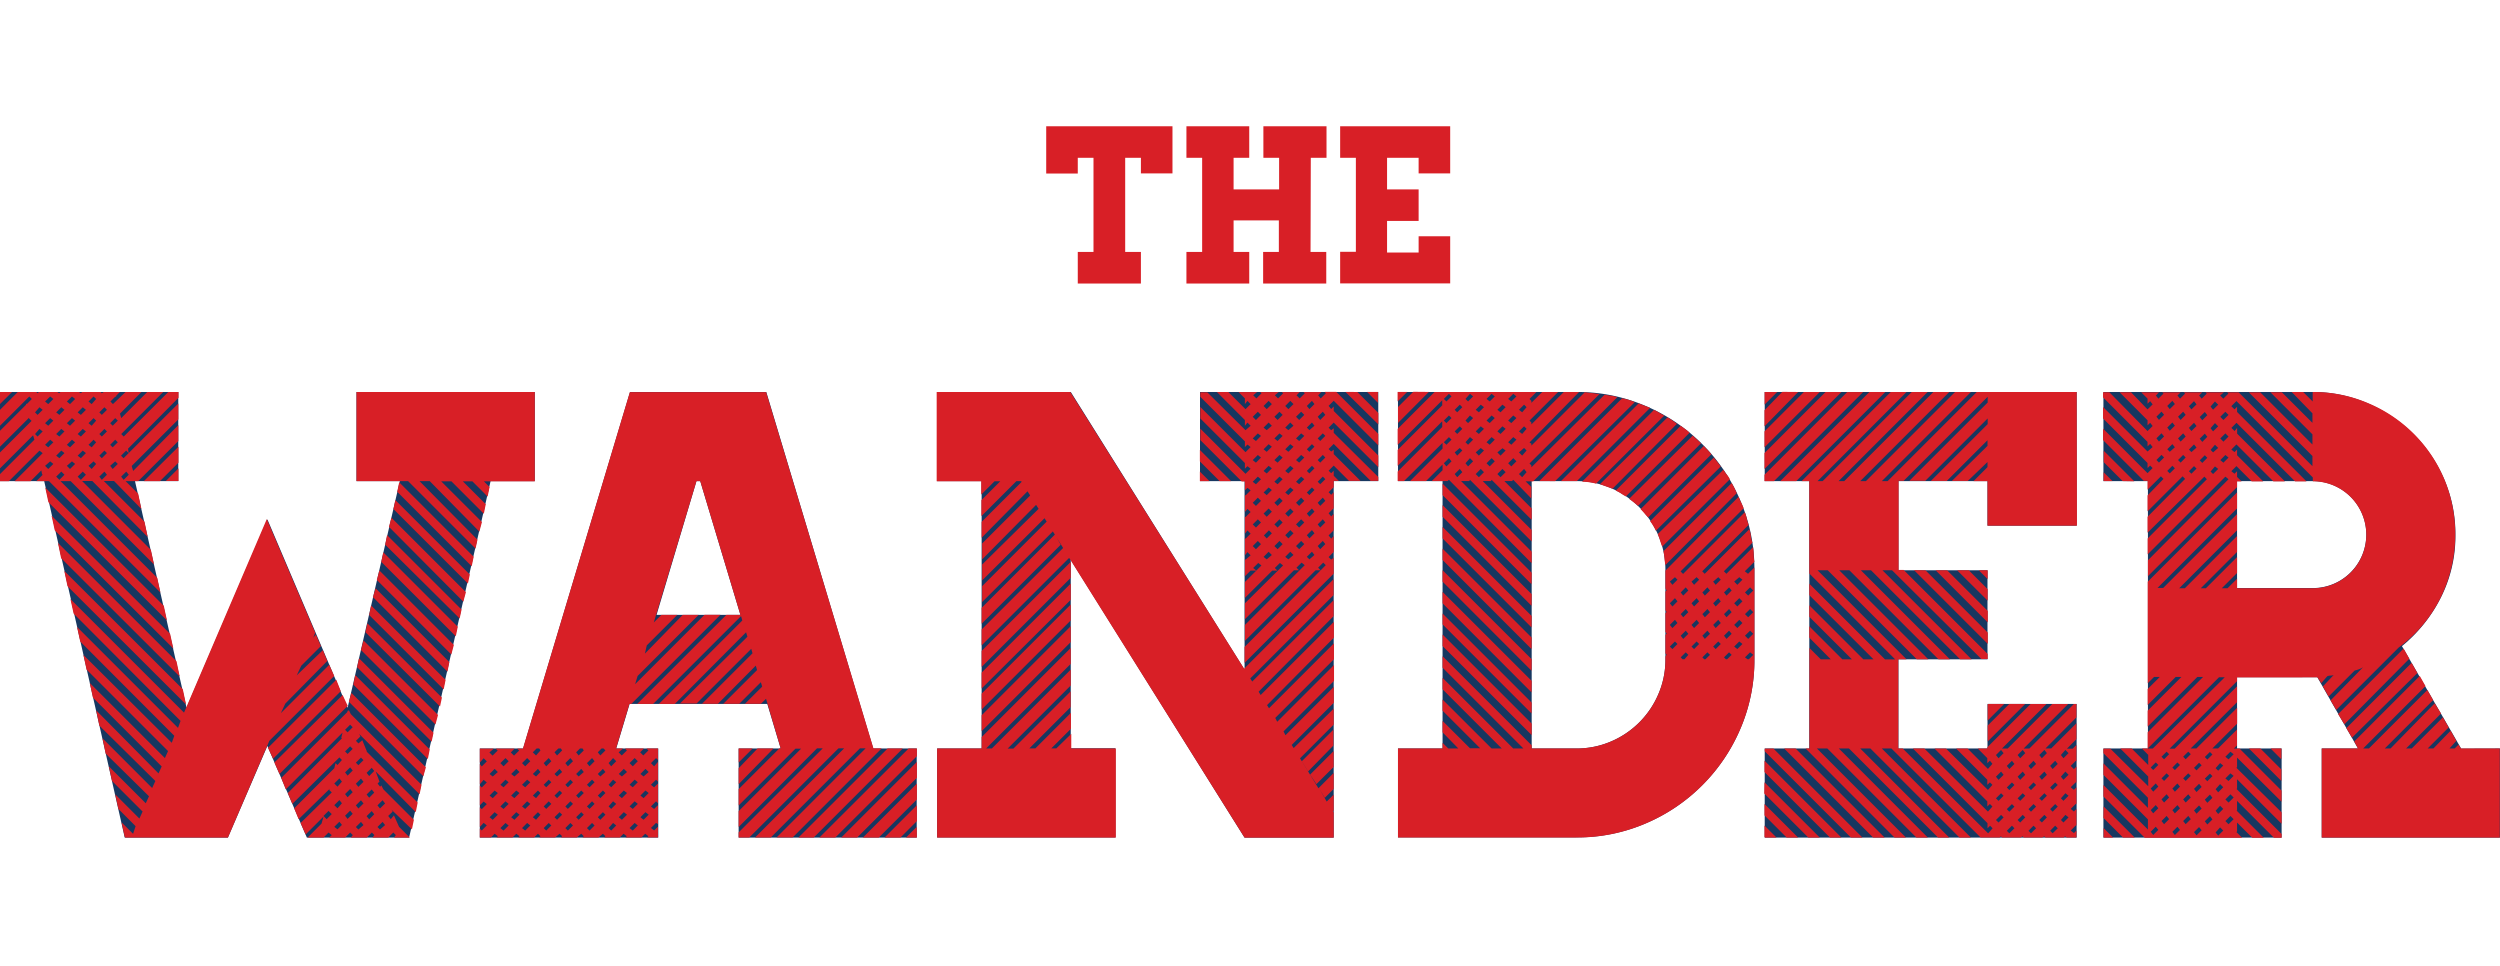
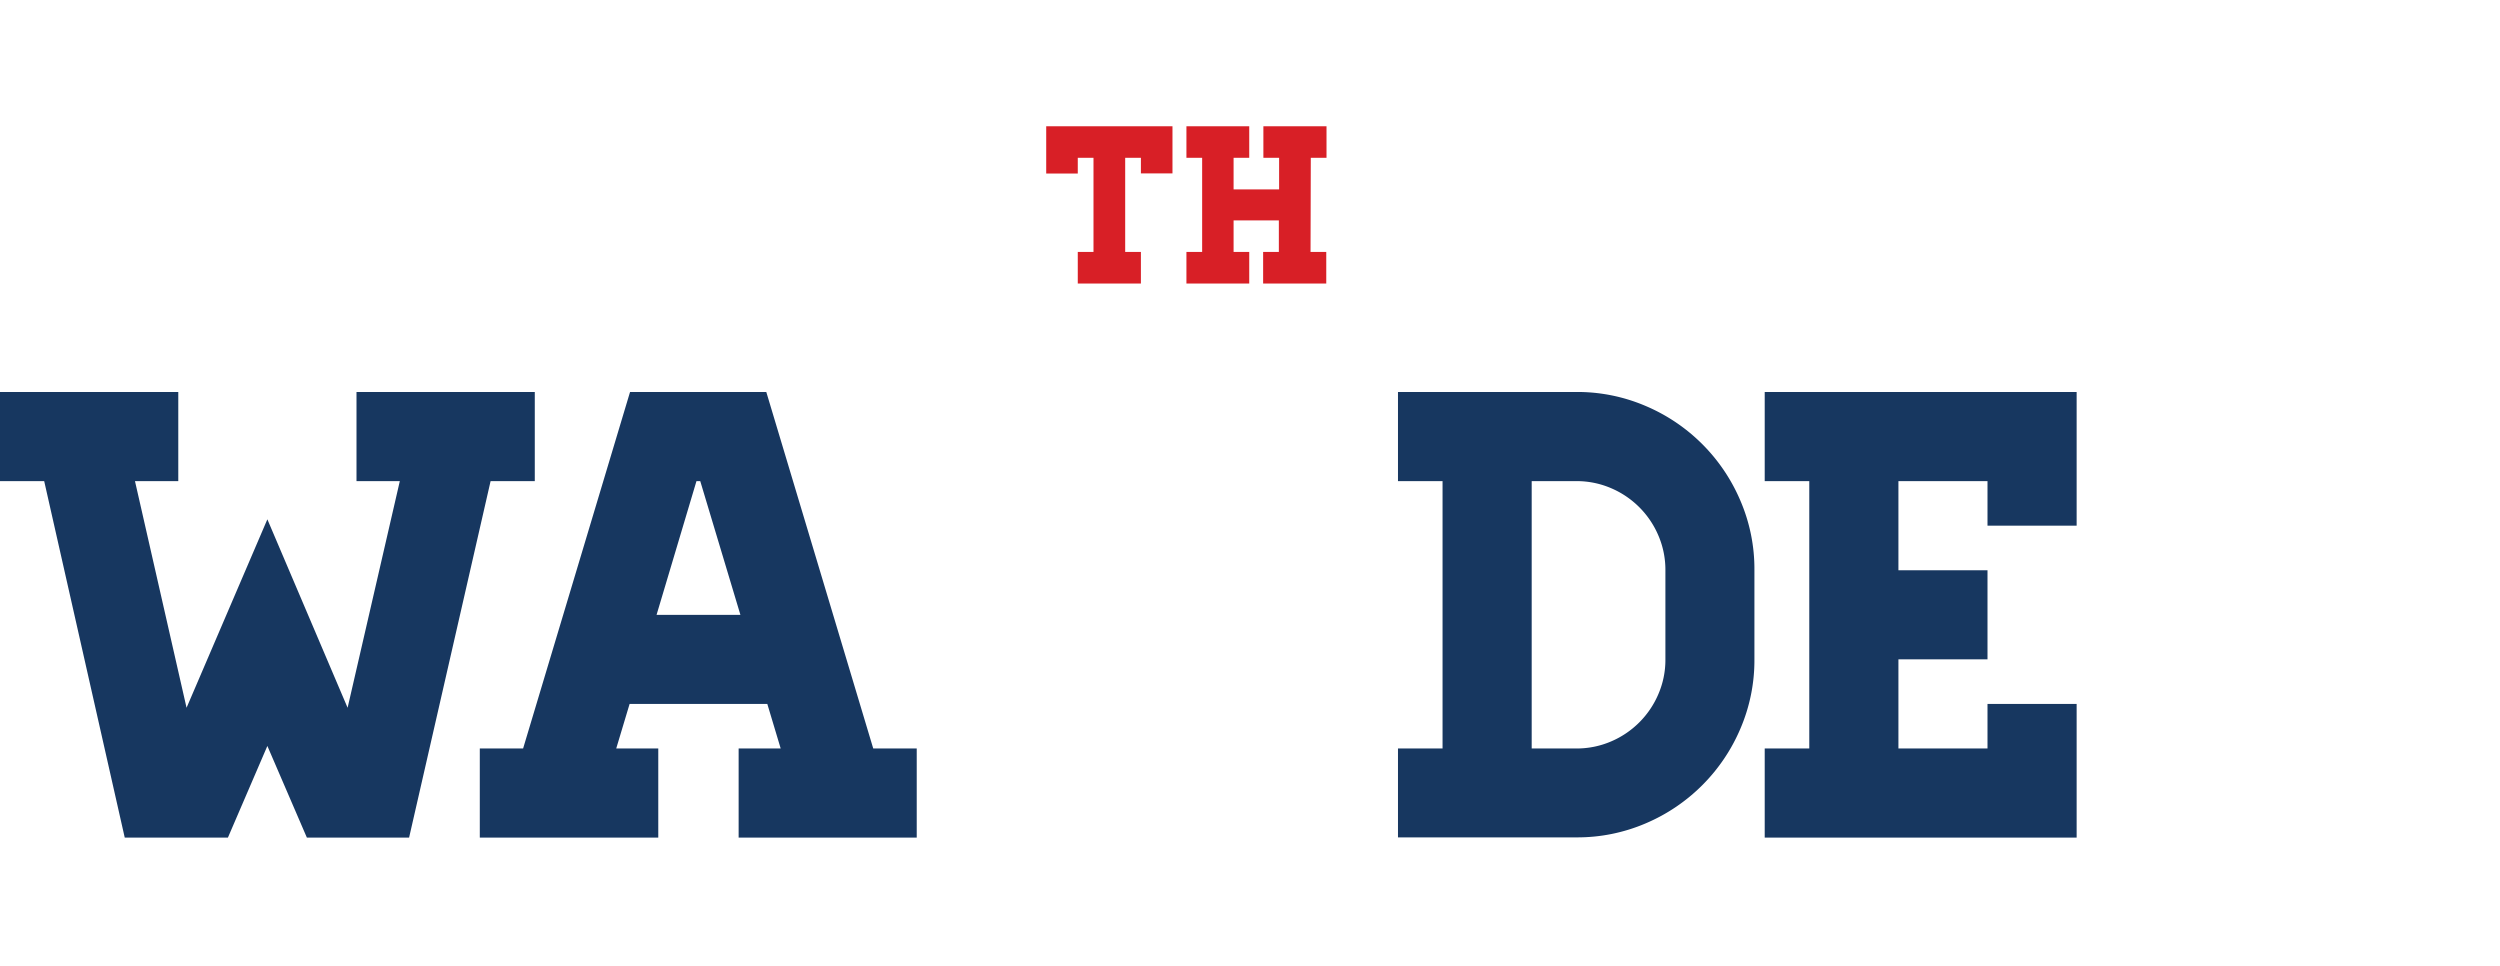
<svg xmlns="http://www.w3.org/2000/svg" width="396" height="153" viewBox="0 0 396 153">
  <g id="Group_1" data-name="Group 1" transform="translate(-621 92)">
    <g id="The-Wander_Logo_01_RGB" transform="translate(621 -72)">
      <path id="Path_2" data-name="Path 2" d="M61,128.21H54V114.09H82.24v14.12H75.38l8.17,35.9,12.8-29.85,12.71,29.85,8.27-35.9h-6.86V114.09h28.24v14.12h-7L118.8,184.68H102.61l-6.26-14.52L90.1,184.68H73.76Z" transform="translate(-54 -72)" fill="#173760" />
      <path id="Path_3" data-name="Path 3" d="M199.21,170.56v14.12H171V170.56h6.66l-2.12-7.06H153.73l-2.12,7.06h6.66v14.12H130V170.56h6.86l16.94-56.47h21.58l16.94,56.47Zm-27.93-21.17-6.36-21.18h-.6L158,149.39Z" transform="translate(-54 -72)" fill="#173760" />
-       <path id="Path_4" data-name="Path 4" d="M272.32,114.09v14.12h-7.06v56.47H251.14l-27.53-44v29.85h7.06v14.12H202.44V170.56h7.05V128.21h-7.05V114.09h21.17l27.53,44V128.21h-7.06V114.09Z" transform="translate(-54 -72)" fill="#173760" />
      <path id="Path_5" data-name="Path 5" d="M303.68,114.09a27.43,27.43,0,0,1,11,2.22,28.29,28.29,0,0,1,15,15,27.39,27.39,0,0,1,2.22,11v14.11a27.48,27.48,0,0,1-2.22,11,28.32,28.32,0,0,1-15,15,27.43,27.43,0,0,1-11,2.22H275.44V170.56h7.06V128.21h-7.06V114.09Zm0,56.47a13.76,13.76,0,0,0,5.5-1.11,14.17,14.17,0,0,0,7.51-7.51,13.691,13.691,0,0,0,1.11-5.5V142.33a13.76,13.76,0,0,0-1.11-5.5,14.17,14.17,0,0,0-7.51-7.51,13.76,13.76,0,0,0-5.5-1.11h-7.06v42.35Z" transform="translate(-54 -72)" fill="#173760" />
      <path id="Path_6" data-name="Path 6" d="M382.94,114.09v21.18H368.82v-7.06H354.71v14.12h14.11v14.11H354.71v14.12h14.11V163.5h14.12v21.18H333.53V170.56h7.06V128.21h-7.06V114.09Z" transform="translate(-54 -72)" fill="#173760" />
-       <path id="Path_7" data-name="Path 7" d="M450,170.56v14.12H421.76V170.56h5.75l-6.45-11.29H408.35v11.29h7.06v14.12H387.18V170.56h7.05V128.21h-7.05V114.09h33.48a22.13,22.13,0,0,1,8.67,1.92,23.52,23.52,0,0,1,7.06,4.84,22.66,22.66,0,0,1,4.79,7.11,21.85,21.85,0,0,1,1.76,8.72,21.541,21.541,0,0,1-2.32,10,23.8,23.8,0,0,1-6.15,7.67l9.38,16.23Zm-41.65-25.41h12a8.47,8.47,0,1,0,0-16.94h-12Z" transform="translate(-54 -72)" fill="#173760" />
      <path id="Path_8" data-name="Path 8" d="M239.72,72v7.47h-5V77h-2.49V91.91h2.49v5h-10v-5h2.49V77h-2.49v2.49h-5V72Z" transform="translate(-54 -72)" fill="#d81f26" />
      <path id="Path_9" data-name="Path 9" d="M261.59,91.91h2.49v5h-10v-5h2.49v-5H249.4v5h2.48v5h-9.95v-5h2.49V77h-2.49V72h9.95v5H249.4v5h7.21V77h-2.49V72h10v5h-2.49Z" transform="translate(-54 -72)" fill="#d81f26" />
-       <path id="Path_10" data-name="Path 10" d="M283.71,72v7.47h-5V77h-5v5h5v5h-5v5h5V89.42h5v7.47H266.28v-5h2.49V77h-2.49V72Z" transform="translate(-54 -72)" fill="#d81f26" />
-       <path id="Path_24" data-name="Path 24" d="M61.76,128.21h-2l1-1-.1-.1-.11-.6-1.71,1.71H56.32l4.44-4.44-.51-.4-4.84,4.84H54V127.1l5.45-5.45-.21-.7L54,126.19v-2.52l5-5-.4-.4v-.1L54,122.76v-2.52l4.13-4.13v-.2l.11.1.8-.81-.4-.4L54,119.44v-2.52l2.82-2.83h2.93l.2.2.2-.2h2.93l.3.2.2-.2H66.5l.31.2.2-.2h2.92l.2.2.31-.2H73l-.61.61v.2l-.1-.1-.8.8.4.41,2-1.92h2.52L73,117.52l.2.71,4.13-4.14h2.53l-6.66,6.66.4.4,7.06-7.06h1.62V115l-8,8.07.1.7-.4-.4-.81.81.4.4,8.68-8.67v2.52l-7.37,7.36v.1l.21.71,7.16-7.26v2.52l-6.36,6.35h-2l2,2,.51,2.42-4.34-4.44H70.44l6.45,6.45.5,2.42-8.77-8.87H67L77.9,139.1l.5,2.32L65.19,128.21H63.58l15.33,15.33.5,2.32ZM54,114.09h1.92L54,116Zm6.25,2.42-.7.81.4.4.81-.8Zm-.3,4.64.81-.81-.51-.4-.7.81Zm2-6.35-.81.8.5.41.81-.81Zm0,3.43-.81.8.5.41.81-.81Zm0,3.42-.81.81.5.4.81-.8Zm0,3.43-.81.71.5.5.81-.8Zm18,22.89.5,2.32L61.66,131.54l-.5-2.32Zm1,4.44.51,2.32L62.67,136l-.5-2.32Zm-17.24-35.9-.81.81.51.4.8-.8Zm0,3.43-.81.81.51.4.8-.81Zm0,3.43-.81.81.51.4.8-.81Zm0,3.33-.81.8.51.51.8-.81Zm18.25,30.05.51,2.42L63.68,140.41l-.5-2.42Zm1,4.43.51,2.42L64.69,144.85l-.51-2.42ZM65.4,114.8l-.81.8.5.41.81-.81Zm0,3.43-.81.8.5.41.81-.81Zm0,3.42-.81.81.5.4.81-.8Zm0,3.43-.81.71.5.5.81-.8Zm41.54,34L96.66,169.35,90.1,184.68H73.87l-.11-.1-.5-2.32,1.82,1.82.4-1.21-2.72-2.73-.51-2.32,3.83,3.84.51-1.11-4.84-4.84-.51-2.32,5.85,5.85.51-1.11-6.86-6.76-.5-2.42,7.86,7.87.51-1.11-8.88-8.78-.5-2.42,9.88,10,.5-1.11L68.72,162.5l-.5-2.32,11.9,11.9.5-1.11L67.71,158.06l-.5-2.32,14,13.92.4-1.11-14.9-14.93-.51-2.32,16,16,.4-1.11-16.94-17-.51-2.31,18,18,13.11-30.66,7.67,18-.31.81.41-.51.8,1.82-3.12,3.12-.71,1.52,4.14-4,.7,1.72-6.65,6.75-.71,1.52,7.67-7.67ZM67.11,116.51l-.81.81.51.4.8-.8Zm0,3.43-.81.81.51.4.8-.81Zm0,3.43-.81.81.51.4.8-.81Zm0,3.33-.81.8.51.51.8-.81Zm1.71-11.9-.8.8.5.41.71-.81Zm0,3.43-.8.8.5.41.71-.81Zm0,3.42-.8.81.5.4.71-.8Zm0,3.43-.8.71.5.5.71-.8Zm1.72-8.57-.81.81.4.4.81-.8Zm0,3.43-.81.81.4.4.81-.81Zm0,3.43-.81.81.4.4.81-.81Zm0,3.33-.81.8.4.51.81-.81Zm1.71-8.47-.8.8.4.41.81-.81Zm0,3.42-.8.81.4.4.81-.8Zm0,3.43-.8.71.4.5.81-.8ZM74,126.7l-.81.8.4.51.81-.81Zm8.27-3.94v2.53l-2.93,2.92H76.79Zm0,3.43v2h-2Zm25,33.48.71,1.82L97.26,172.18l-.81-1.72Zm1,2.42.81,1.72L98.27,174.6l-.81-1.82Zm1,2.42.3.61,11.2,11.19-.31,1.51-9.58-9.58.21.41-.71.7.4.41.61-.51.7,1.72v.1l8.07,8.06-.3,1.52-6.35-6.46.6,1.62-.3.3.4.5.2-.2.31.61,4.84,4.84-.31,1.51L116,180.24l.2.31-.71.7.41.51.5-.61.81,1.82,1.71,1.71H116.4l.3-.4-.4-.41-.81.81H113l.3-.4-.4-.41-.81.81h-2.52l.31-.4-.41-.41-.8.81h-2.53l.41-.4-.51-.41-.8.81h-2.52l2.21-2.22.31-1.11-2.83,2.83-.8-1.82,4.94-4.84-.41-.4.11-.2-4.95,4.84-.7-1.72,6.35-6.35.2-.81.31.3.7-.8-.4-.41-7.46,7.37-.71-1.72,8.57-8.67-.1-.1.2-.81-9,9-.71-1.82L109,164.81l.1-.3v.1Zm-3.53,17.25.81-.81-.51-.5-.8.8Zm1.72-5.15.7-.8-.4-.51-.81.81Zm0,3.43.7-.8-.4-.51-.81.81Zm0,3.33.7-.71-.4-.5-.81.81Zm1.6-15.37.81-.81-.41-.4-.8.81Zm0,3.43.81-.81-.41-.4-.8.81Zm0,3.43.81-.81-.41-.5-.8.8Zm0,3.43.81-.81-.41-.5-.8.8Zm0,3.43.81-.81-.41-.5-.8.8Zm.2-18.56.4-1.41,11.8,11.8-.4,1.41Zm.71-2.72.3-1.51,11.8,11.79-.3,1.52ZM111.18,172l-.81.81.4.4.81-.8Zm0,3.33-.81.81.4.5.81-.8Zm0,3.43-.81.81.4.5.81-.8Zm0,3.43-.81.81.4.4.81-.71Zm27.53-53.95h-8.07l.91.91-.31,1.51-2.42-2.42h-1.51l3.63,3.63-.3,1.51-5.14-5.14h-1.62l6.46,6.45-.41,1.52-7.86-8h-1.62l9.18,9.28-.3,1.41-10.69-10.69h-8.17V114.09h28.24Zm-28.14,29.45.3-1.42,11.8,11.8-.3,1.41Zm.61-2.73.4-1.51,11.8,11.8-.4,1.51Zm.7-2.82.31-1.41L124,162.5l-.3,1.41Zm1,21.48-.81.8.41.51.8-.81Zm0,3.43-.81.8.41.51.8-.81Zm0,3.43-.81.8.41.51.8-.81Zm-.4-31.06.3-1.52,11.8,11.8-.3,1.51Zm.6-2.83.41-1.41,11.69,11.7-.3,1.51Zm.61-2.72.4-1.51,11.8,11.8-.4,1.51Zm.91,34.89-.81.81.4.5.81-.8Zm0,3.43-.81.81.4.4.81-.71ZM114.4,141l.31-1.52,11.8,11.8-.31,1.51Zm.61-2.73.3-1.51,11.8,11.8-.3,1.41Zm.6-2.82L116,134l11.8,11.8-.41,1.51Zm.71-2.82.3-1.42,11.8,11.8-.3,1.42Zm.6-2.73.31-1.51,11.8,11.8-.31,1.51Zm75.43,40.64h1.31l-14.11,14.12H177l14.11-14.12h-.9l-14.12,14.12H173.6l14.11-14.12h-.9l-14.12,14.12H171v-.81l13.32-13.31h-.91L171,183v-2.52l9.89-9.89H180l-9,9V177l6.46-6.46h.2l-2.32-7.86-.81.8H172l2.73-2.72-.21-.7-3.42,3.42h-2.53l5.35-5.34-.2-.71-6,6.05H165.2l8-8-.2-.71-8.67,8.67H161.7l10.69-10.58-.21-.71L160.89,163.5h-2.52l13.21-13.21-.2-.7L157.46,163.5h-2.52l14.12-14.11h2.22l-6.36-21.18h-.6l-6.76,22.39,1.21-1.21h2.52l-4.84,4.84-.3,1.31,6-6.15h2.52L155,159.07l-.4,1.31,11-11h2.52L154,163.5h-.3l-2.12,7.06h1.11l-.7.61.5.5.81-.8-.3-.31h3l-.6.61.5.5.81-.8-.31-.31h1.82v1.82l-.3-.3-.81.8.5.51.61-.71v3.13l-.3-.31-.81.81.5.4.61-.6v3.13l-.3-.31-.81.81.5.4.61-.6v3l-.3-.2-.81.81.5.4.61-.6v1.71H156.5l.21-.2-.51-.4-.6.6h-2.52l.2-.2-.51-.4-.6.6H149.7l.2-.2-.4-.4-.71.6h-2.52l.2-.2-.4-.4-.71.6h-2.52l.2-.2-.4-.4-.71.6h-2.52l.2-.2-.4-.4-.61.6h-2.52l.21-.2-.51-.4-.6.6h-2.53l.21-.2-.51-.4-.6.6H130v-1.41l.31.3.8-.81-.5-.4L130,183v-3.13l.31.3.8-.8-.5-.41-.61.61v-3.13l.31.3.8-.8-.5-.41-.61.71V173l.31.41.8-.81-.5-.5-.61.7v-2.22h2.22l-.7.61.5.5.81-.8-.31-.31h3l-.61.61.51.5.81-.8-.31-.31h.91l16.94-56.47h21.58ZM132.05,175l.81-.71-.51-.5-.8.81Zm0,3.43.81-.81-.51-.4-.8.8Zm0,3.43.81-.81-.51-.4-.8.8Zm1.71-8.47.81-.81-.5-.5-.81.8Zm0,3.32.81-.8-.5-.41-.81.81Zm0,3.43.81-.8-.5-.41-.81.81Zm0,3.43.81-.81-.5-.4-.81.81Zm1.72-8.57.81-.71-.51-.5-.81.81Zm0,3.43.81-.81-.51-.4-.81.8Zm0,3.43.81-.81-.51-.4-.81.8Zm1.71-8.47.81-.81-.5-.5-.81.8Zm0,3.32.81-.8-.5-.41-.81.81Zm0,3.43.81-.8-.5-.41-.81.81Zm0,3.43.81-.81-.5-.4-.81.81Zm1.72-11.9.7-.8-.2-.31H139l-.61.61Zm0,3.33.7-.71-.4-.5-.81.81Zm0,3.43.7-.81-.4-.4-.81.8Zm0,3.43.7-.81-.4-.4-.81.8Zm1.61-8.47.81-.81-.41-.5-.8.8Zm0,3.32.81-.8-.41-.41-.8.81Zm0,3.43.81-.8-.41-.41-.8.81Zm0,3.43.81-.81-.41-.4-.8.81Zm1.72-11.9.8-.8-.2-.31h-.4l-.61.61Zm0,3.33.8-.71-.4-.5-.81.81Zm0,3.43.8-.81-.4-.4-.81.8Zm0,3.43.8-.81-.4-.4-.81.8Zm1.71-8.47.81-.81-.41-.5-.8.8Zm0,3.32.81-.8-.41-.41-.8.81Zm0,3.43.81-.8-.41-.41-.8.81Zm0,3.43.81-.81-.41-.4-.8.81Zm1.71-11.9.81-.8-.2-.31h-.4l-.61.61Zm0,3.33.81-.71-.4-.5-.81.81Zm0,3.43.81-.81-.4-.4-.81.8Zm0,3.43.81-.81-.4-.4-.81.8Zm1.72-8.47.8-.81-.4-.5-.81.8Zm0,3.32.8-.8-.4-.41-.81.81Zm0,3.43.8-.8-.4-.41-.81.81Zm0,3.43.8-.81-.4-.4-.81.81Zm1.71-11.9.81-.8-.3-.31h-.31l-.6.61Zm0,3.33.81-.71-.4-.5-.81.81Zm0,3.43.81-.81-.4-.4-.81.8Zm0,3.43.81-.81-.4-.4-.81.8Zm2.52-9.28-.5-.5-.71.8.41.51Zm-.8,4.13.8-.8-.5-.41-.71.81Zm0,3.43.8-.8-.5-.41-.71.81Zm0,3.43.8-.81-.5-.4-.71.81Zm2-9.78-.8.81.5.4.81-.71Zm0,3.43-.8.8.5.41.81-.81Zm0,3.43-.8.8.5.41.81-.81Zm1.72-8.57-.81.8.51.51.8-.81Zm0,3.42-.81.81.51.4.8-.8Zm0,3.43-.81.81.51.4.8-.8Zm0,3.43-.81.81.51.4.8-.81Zm1.71-8.57-.8.81.5.4.81-.71Zm0,3.43-.8.8.5.41.81-.81Zm0,3.43-.8.8.5.41.81-.81ZM171,176.21v-2.52l3-3.13h2.52Zm0-3.43v-2.22h2.22Zm23.6-2.22H197l-14.12,14.12h-2.42Zm3.33,0h1.31v1.21L186.3,184.68h-2.52Zm-8.17,14.12h-2.52l12-12v2.52Zm3.43,0h-2.52l8.57-8.57v2.52Zm3.43,0H194.1l5.14-5.14v2.52Zm2.62,0H197.5l1.71-1.71Zm54.45-22.59,11.6-11.59V153L254.7,163.69l-1-1.62,1.31,2.12L265.3,153.9v2.52l-9.3,9.3.31.61,9-9v2.52l-8,8,.31.61,7.66-7.67v2.52L258.6,170l.91,1.41-.6-.91,6.35-6.25v2.52l-5.34,5.35,2.92,4.74,2.42-2.43v2.53l-1.41,1.41-.91-1.51,1.21,2.11,1.11-1.11v2.52l-.1.11-.2-.31.3.51v4H251.14L222.81,139.5l.6.81-13.92,13.92v-2.52L222.4,138.8l-1-1.62.61,1.11L209.49,150.8v-2.52l11.6-11.6-4.33-6.86-7.27,7.36v-2.52l6.36-6.35.4.71-.5-.81H215l-5.55,5.55v-2.53l3-3h-.91l-2.12,2.12v-2.12h-7.05V114.09h21.17Zm-30,6.15v2.32h7.06v14.12H202.44V170.56h7.05v-1.81l14.12-14.12v2.52L210.2,170.56h.91l12.5-12.5v2.52l-10,10h.91l9.07-9.07V164l-6.55,6.55H218l5.64-5.64v2.52l-3.12,3.12h.8Zm-14.12-30.15,7.67-7.66.91,1.51-8.58,8.67Zm0,5.85v-2.52l9-8.87.91,1.51Zm0,3.43v-2.52l10.29-10.29.91,1.62ZM223.61,141v2.52l-14.12,14.12v-2.53Zm-14.12,20.06v-2.52l14.12-14.11V147Zm0,3.33v-2.52l14.12-14.12v2.52Zm0,3.43V165.3l14.12-14.12v2.52Zm54.36-53.75h1.81l6.66,6.66v1.81l-7.06-7.06-.81.81.41.5.4-.4v.71l7.06,7.06V126l-7.06-7.06-.81.81.41.4.4-.3v.71l7.06,7v.61h-1.21l-5.85-5.85-.81.81.41.4.4-.3v.7l4.24,4.24h-1.82l-2.42-2.42-.81.81.41.4.4-.4v.8l.81.81h-.81v1l-.81.8.41.41.4-.41v2.53l-.81.8.41.51.4-.41V136l-.81.81.41.51.4-.41v2.52l-.81.81.41.4.4-.3v2.52L251.14,157v-2.52L264,141.52l-.4-.4-.81.8.4.41h-.8l-11.2,11.19V151l9.48-9.48-.5-.4-.81.8.4.41h-.8l-7.77,7.76v-2.52l6.05-6-.5-.4-.81.8.41.41h-.81l-4.34,4.33v-2.52l2.62-2.62-.5-.4-.81.8.51.41h-.91l-.91.9v-2.72l.1.1.81-.7-.5-.51-.41.51v-2.73l.1.11.81-.81-.5-.51-.41.51v-2.72l.1.1.81-.81-.5-.5-.41.5v-2.72l.1.1.81-.81-.5-.4-.41.4v-1.41h-.5l-6.56-6.56v-1.81l7.16,7.16.81-.81-.5-.4-.41.4v-.9l-7.06-7.06v-1.82l7.16,7.16.81-.81-.5-.4-.41.4v-.9l-7.06-7.06v-.71h1.11l6.05,6,.81-.7-.5-.51-.41.51v-.91l-4.43-4.44h1.81l2.72,2.72.81-.8-.5-.51-.41.51v-.91l-1-1h2.93l-.61.51.51.5.8-.81-.2-.2h2.93l-.61.51.51.5.8-.81-.2-.2h2.82l-.5.51.5.5.81-.81-.2-.2h2.82l-.5.51.4.5.81-.81ZM249,128.21h-1.81l-3.13-3.13v-1.81Zm-4.94-1.51,1.52,1.51h-1.52Zm7.06,31.36v-.2l14.12-14.12v2.52l-13.21,13.21Zm2.22,3.53-1-1.62,12.91-12.9v2.52Zm-.4-43.06.8-.81-.5-.5-.81.8Zm0,3.33.8-.81-.5-.4-.81.8Zm0,3.43.8-.81-.5-.41-.81.81Zm0,3.42.8-.8-.5-.41-.81.81Zm0,3.43.8-.8-.5-.51-.81.81Zm0,3.43.8-.81-.5-.5-.81.81Zm0,3.43.8-.81-.5-.5-.81.81Zm1.71-22.19.81-.8-.51-.51-.8.81Zm0,3.33.81-.7-.51-.51-.8.81Zm0,3.43.81-.81-.51-.4-.8.81Zm0,3.43.81-.81-.51-.4-.8.81Zm0,3.43.81-.81-.51-.4-.8.8Zm0,3.43.81-.81-.51-.5-.8.8Zm0,3.43.81-.81L255,136l-.8.81Zm0,3.32.81-.7-.51-.51-.8.81Zm1.72-22.08.8-.81-.5-.5-.81.8Zm0,3.33.8-.81-.5-.4-.81.8Zm0,3.43.8-.81-.5-.41-.81.81Zm0,3.42.8-.8-.5-.41-.81.81Zm0,3.43.8-.8-.5-.51-.81.81Zm0,3.43.8-.81-.5-.5-.81.81Zm0,3.43.8-.81-.5-.5-.81.81Zm1.71-22.19.81-.8-.51-.51-.8.81Zm0,3.33.81-.7-.51-.51-.8.81Zm0,3.43.81-.81-.51-.4-.8.81Zm0,3.43.81-.81-.51-.4-.8.81Zm0,3.43.81-.81-.51-.4-.8.8Zm0,3.43.81-.81-.51-.5-.8.8Zm0,3.43.81-.81-.51-.51-.8.81Zm0,3.32.81-.7-.51-.51-.8.81Zm1.71-22.08.81-.81-.5-.5-.81.8Zm0,3.33.81-.81-.5-.4-.81.8Zm0,3.43.81-.81-.5-.41-.81.81Zm0,3.42.81-.8-.5-.41-.81.81Zm0,3.43.81-.8-.5-.51-.81.81Zm0,3.43.81-.81-.5-.5-.81.81Zm0,3.43.81-.81-.5-.5-.81.81Zm1.42,35.19-1-1.61,5-5v2.52Zm.2-57.38.8-.8-.4-.51-.81.81Zm0,3.33.8-.7-.4-.51-.81.81Zm0,3.43.8-.81-.4-.4-.81.81Zm0,3.43.8-.81-.4-.4-.81.81Zm0,3.43.8-.81-.4-.4-.81.8Zm0,3.43.8-.81-.4-.5-.81.8Zm0,3.43.8-.81-.4-.51-.81.81Zm0,3.32.8-.7-.4-.51-.81.81Zm1.11,35.6-1-1.51,3.73-3.73v2.52Zm.6-57.68.81-.81-.4-.5-.81.8Zm0,3.33.81-.81-.4-.4-.81.8Zm0,3.43.81-.81-.4-.41-.81.81Zm0,3.42.81-.8-.4-.41-.81.81Zm0,3.43.81-.8-.4-.51-.81.81Zm0,3.43.81-.81-.4-.5-.81.81Zm0,3.43.81-.81-.4-.5-.81.81Zm4-24.91H269l3.33,3.33v1.81Zm3.42,0h1.72v1.72Zm5.85,14.12h-1V126.7l7.06-7.06v-.91l-7.06,7.06v-2.52l7.06-7.06v-.81l-7.06,7.06v-2.52l5.85-5.85h16.14l-1.11,1.11.3.3v.31l1.72-1.72h2.52l-4.54,4.54.3.3v.3l5.14-5.14h2.42l-7.86,8,.3.2v.3l8.47-8.47c.41.07.79.12,1.16.15l1.16.15-11.09,11,.3.3v.3l11.6-11.5c.33.07.67.12,1,.16a3.34,3.34,0,0,1,1,.25l-13.31,13.31h-1.21l.91.91v1.81L293.7,128l-.2.2h-1.21l4.33,4.34v1.81L290.27,128l-.1.2h-1.31l7.76,7.76v1.82L286.84,128l-.1.2h-1.31l11.19,11.19v1.82L283.51,128l-.2.2h-2.52l1.71-1.71v-.91l-2.62,2.62h-2.52l5.14-5.14v-.91Zm3.94-14.12L275.44,119v-2.52l2.42-2.42Zm-3.43,0-1.52,1.51v-1.51Zm55,28.24v14.11a27.48,27.48,0,0,1-2.22,11,28.32,28.32,0,0,1-15,15,27.429,27.429,0,0,1-11,2.22H275.44v-14.1h7.06v-.9l.91.9H285L282.5,168v-1.81l4.34,4.33h1.61l-5.95-5.95V162.8l7.77,7.76h1.61l-9.38-9.38v-1.81l11.2,11.19h1.61l-12.81-12.8v-1.82l14.12,14.12v.5h7.06a13.76,13.76,0,0,0,5.5-1.11,14.17,14.17,0,0,0,7.51-7.51,13.689,13.689,0,0,0,1.11-5.5V156l.2-.3-.2-.2v-2.93l.2-.2-.2-.3v-2.93l.2-.2-.2-.3v-2.92l.2-.21-.2-.3v-2.82l11.59-11.7c.14.34.27.64.41.91a8.813,8.813,0,0,1,.4.91l-10,10,.4.4,9.78-9.78a5.567,5.567,0,0,1,.31,1,4.84,4.84,0,0,0,.3,1l-7.36,7.36.4.4,7.06-7.06a3.81,3.81,0,0,1,.25,1.06,3.729,3.729,0,0,0,.25,1.06l-4.53,4.54.4.4,4.23-4.23a7,7,0,0,1,.1,1.21,5.492,5.492,0,0,0,.11,1.11l-1.52,1.51.51.4,1-1Zm-35.3,2.22-14.1-14.12v-1.82l14.12,14.12Zm0,3.42-14.1-14.11V132l14.12,14.12Zm0,3.43-14.1-14.11v-1.82l14.12,14.12Zm0,3.43-14.1-14.12V138.9L296.62,153Zm0,3.43-14.1-14.12v-1.81l14.12,14.11Zm0,3.43-14.1-14.12v-1.81l14.12,14.11Zm0,3.33L282.5,150.9v-1.72l14.12,14.12Zm-14.1-12.51,14.12,14.12v1.82L282.5,154.33Zm.2-37.31.41.4.81-.8-.41-.41Zm0,3.43.41.4.81-.8-.41-.41Zm0,3.43.41.4.81-.81-.41-.4Zm0,3.33.41.5.81-.81-.41-.5Zm1.72-8.47.4.4.81-.81-.4-.4Zm0,3.42.4.41.81-.81-.4-.4Zm0,3.33.4.51.81-.81-.4-.4Zm0,3.43.4.5.81-.8-.4-.51Zm1.71-11.9.41.4.8-.8-.5-.41Zm0,3.43.41.4.8-.8-.5-.41Zm0,3.43.41.4.8-.81-.5-.4Zm0,3.33.41.5.8-.81-.5-.5Zm1.62-8.47.5.4.81-.81-.51-.4Zm0,3.42.5.41.81-.81-.51-.4Zm0,3.33.5.51.81-.81-.51-.4Zm0,3.43.5.5.81-.8-.51-.51Zm1.71-11.9.51.4.8-.8-.5-.41Zm0,3.43.51.4.8-.8-.5-.41Zm0,3.43.51.4.8-.81-.5-.4Zm0,3.33.51.5.8-.81-.5-.5Zm1.72-8.47.5.4.81-.81-.51-.4Zm0,3.42.5.41.81-.81-.51-.4Zm0,3.33.5.51.81-.81L292,123Zm0,3.43.5.5.81-.8-.51-.51Zm1.71-11.9.5.4.81-.8-.5-.41Zm0,3.43.5.4.81-.8-.5-.41Zm0,3.43.5.4.81-.81-.5-.4Zm0,3.33.5.5.81-.81-.5-.5Zm1.71-8.47.51.4.7-.81-.4-.4Zm0,3.42.51.41.7-.81-.4-.4Zm0,3.33.51.51.7-.81-.4-.4Zm0,3.43.51.5.7-.8-.4-.51Zm3.23,1.11,13.11-13.11a6.729,6.729,0,0,1,2,.61l-12.61,12.5Zm3.43,0,12.3-12.3.91.35.91.35-11.6,11.6Zm5.55.4a8.48,8.48,0,0,0-2.22-.3L316,116.92a8.192,8.192,0,0,1,.81.45,8.191,8.191,0,0,0,.81.45Zm2.62.81-1-.35q-.45-.15-1-.36l10.69-10.58a5.242,5.242,0,0,1,.76.45l.75.55Zm2.12,1.21a5.64,5.64,0,0,1-.76-.45,4.309,4.309,0,0,0-.86-.46l10.29-10.28.75.55a4.441,4.441,0,0,1,.66.56Zm1.91,1.51q-.7-.6-1.41-1.11L322.13,121c.21.2.42.4.66.6l.66.61Zm1.62,1.82a7.813,7.813,0,0,1-.61-.66c-.2-.23-.4-.45-.6-.65l10-10,.6.61a6.122,6.122,0,0,1,.61.7Zm1.21,2.12a8.221,8.221,0,0,0-.91-1.52l10.08-10.08c.41.47.77.94,1.11,1.41Zm1,2.52c-.13-.34-.25-.66-.35-1s-.22-.62-.35-1L327,126.39a3.892,3.892,0,0,0,.51.76,3.689,3.689,0,0,1,.5.76Zm.51,2.92a8.534,8.534,0,0,1-.15-1.11q-.06-.6-.15-1.11l10.79-10.79a9.349,9.349,0,0,1,.8,1.62Zm1.91,2.32-.4-.4-.81.7.41.51Zm0,3.43-.4-.51-.81.81.41.51Zm0,3.43-.4-.51-.81.81.41.5Zm0,3.32-.4-.4-.81.81.41.4Zm1.72-8.47-.41-.5-.8.81.4.5Zm0,3.43-.41-.5-.8.81.4.5Zm0,3.43-.41-.5-.8.8.4.51Zm0,3.33-.41-.4-.8.8.3.3h.3Zm1.71-11.9-.4-.4-.81.7.41.51Zm0,3.43-.4-.51-.81.81.41.51Zm0,3.43-.4-.51-.81.81.41.5Zm0,3.32-.4-.4-.81.81.41.4Zm1.72-8.47-.41-.5-.8.81.4.5Zm0,3.43-.41-.5-.8.81.4.5Zm0,3.43-.41-.5-.8.8.4.51Zm0,3.33-.41-.4-.8.8.3.3h.2Zm1.71-11.9-.4-.4-.81.7.4.51Zm0,3.43-.4-.51-.81.81.4.51Zm0,3.43-.4-.51-.81.81.4.5Zm0,3.32-.4-.4-.81.81.4.4Zm1.72-8.47-.41-.5-.8.81.4.5Zm0,3.43-.41-.5-.8.81.4.5Zm0,3.43-.41-.5-.8.8.4.51Zm0,3.33-.41-.4-.8.8.3.3h.2Zm1.71-11.9-.5-.4-.81.7.5.51Zm0,3.43-.5-.51-.81.81.5.51Zm0,3.43-.5-.51-.81.81.5.5Zm0,3.32-.5-.4-.81.81.5.4Zm1.71-8.47-.5-.5-.81.81.51.5Zm0,3.43-.5-.5-.81.81.51.5Zm0,3.43-.5-.5-.81.8.51.51Zm0,3.33-.5-.4-.81.8.41.3h.2ZM335,128.21h-1.51v-1L346.6,114.1h2.52Zm10.69-14.12-12.2,12.2v-2.52l9.68-9.68Zm-3.43,0-8.77,8.77v-2.52l6.25-6.25Zm-3.43,0-5.34,5.45V117l2.82-2.93Zm-3.32,0-2,2v-2Zm-.61,56.47,14.12,14.12H347.2L333.53,171v-.41Zm-1.41,1.92,12.2,12.2h-1.81l-10.39-10.39Zm0,3.43,8.77,8.77h-1.81l-7-7Zm0,3.43,5.34,5.34h-1.81l-3.53-3.53Zm0,3.42,1.92,1.92h-1.82l-.1-.1ZM336,128.21l14.12-14.12h2.52l-14.12,14.12Zm2.42,42.35,14.12,14.12h-1.82L336.6,170.56Zm44.57-35.29H368.82v-7.06h-2.21l2.21-2.22v-.81l-3.12,3h-2.52l5.64-5.55v-.9l-6.45,6.45h-2.52l9-9v-.9l-9.88,9.88h-2.52l12.4-12.4v-.91l-13.31,13.31h-.8v14.12h.8l13.31,13.31v.8h-1L353.7,142.33h-1.52l14.12,14.11h-1.81l-14.12-14.11h-1.61l14.11,14.11h-1.81l-14.12-14.11h-1.61l14.12,14.11h-1.82l-14.12-14.11H341.9L356,156.44h-1.31v14.12h.7L368.92,184l.71-.8-.4-.41-.41.41v-.81L357,170.56h1.81l10.08,10,.71-.81-.4-.4-.41.4v-.81l-8.37-8.37h1.82l6.65,6.56.71-.81-.4-.4-.41.4v-.81l-4.94-4.94h1.82l3.22,3.23.71-.81-.4-.5-.41.4v-.8l-1.51-1.52h1.51v-.2l6.86-6.86h2.52l-7.06,7.06h.91l7.06-7.06h2.52l-7.06,7.06h.91l7.06-7.06h.4v2.12L378,170.56h.91l4-4v2.52l-1.51,1.51h.91l.6-.6v2.62l-.1-.1-.81.81.51.5.4-.4V176l-.1-.1-.81.8.51.41.4-.41v2.63h-.1l-.81.8.51.41.4-.41v2.62h-.1l-.81.81.51.4.4-.4v1.11H381.4l-.3-.2-.21.2H378l-.2-.2-.3.2h-2.93l-.2-.2-.3.2h-2.93l-.2-.2-.2.2h-3L353.6,170.56h-1.52l14.12,14.12h-1.81l-14.12-14.12h-1.61l14.11,14.12H361l-14.12-14.12h-1.61l14.11,14.12h-1.81l-14.12-14.12H341.8l14.12,14.12H354.1L340,170.56h.61V154.63l1.81,1.81H344L340.59,153v-1.8l5.24,5.24h1.51l-6.75-6.75v-1.82l8.57,8.57h1.61l-10.18-10.18v-1.81l12,12h1.61l-13.61-13.61V128.21h-1.21l14.12-14.12H356l-14.1,14.12h.81l14.11-14.12h2.52l-14.11,14.12h.9l14.12-14.12h2.52l-14.11,14.12h.9l14.12-14.12h2.52l-14.12,14.12H353l14.12-14.12h15.83Zm-24,7.06,9.88,9.88V154l-11.69-11.69Zm3.43,0,6.45,6.45v1.82l-8.27-8.27Zm3.43,0,3,3v1.82L364,142.33Zm3,1.41-1.41-1.41h1.41Zm0,23.19,3.43-3.43h2.52l-5.95,5.95Zm0-3.33.1-.1h2.53l-2.63,2.63Zm1.31,8,.41.51.8-.81-.4-.51Zm0,3.43.41.5.8-.8-.4-.51Zm0,3.43.41.4.8-.81-.4-.4Zm0,3.43.41.4.8-.81-.4-.4Zm1.72-8.57.4.5.81-.81-.4-.5Zm0,3.42.4.41.81-.81-.4-.4Zm0,3.43.4.41.81-.81-.4-.4Zm0,3.43.4.4.81-.8-.4-.41Zm1.71-12,.41.51.8-.81-.4-.51Zm0,3.43.41.5.8-.8-.4-.51Zm0,3.43.41.4.8-.81-.4-.4Zm0,3.43.41.4.8-.81-.4-.4Zm1.72-8.57.4.5.81-.81-.41-.5Zm0,3.42.4.41.81-.81-.41-.4Zm0,3.43.4.41.81-.81-.41-.4Zm0,3.43.4.4.81-.8-.41-.41Zm1.71-12,.41.51.8-.81-.4-.51Zm0,3.43.41.5.8-.8-.4-.51Zm0,3.43.41.4.8-.81-.4-.4Zm0,3.43.41.4.8-.81-.4-.4Zm1.72-8.57.4.5.81-.81-.41-.5Zm0,3.42.4.41.81-.81-.41-.4Zm0,3.43.4.41.81-.81-.41-.4Zm0,3.43.4.4.81-.8-.41-.41Zm1.71-12,.4.51.81-.81-.5-.51Zm0,3.43.4.5.81-.8-.5-.51Zm0,3.43.4.4.81-.81-.5-.4Zm0,3.43.4.4.81-.81-.5-.4Zm41.24-21.68-.6-.91H408.35v.6l-10.69,10.69h.81l9.88-9.88v2.52L401,170.56h.91l6.45-6.45v2.52l-3.93,3.93h.91l3-3v2.52l-.5.5h.91l6.65,6.66V179l-7.05-7v1.52l-.1.1,7.16,7.06v1.81l-7.06-7.06v1.52h-.1l7.16,7.16v.6H414.2l-5.85-5.85v1.51h-.1l4.34,4.34h-1.82l-2.42-2.42v1.41l-.1.1.91.91H393.73l-6.55-6.55v-1.82l7.05,7.06v-1.61l-7.05-7.06v-1.82l7.05,7.06v-1.61l-7.05-7.06v-.71h1.1l6,5.95V175l-4.43-4.44h1.81l2.62,2.62v-1.61l-1-1H395l11.4-11.29h-.91l-11.3,11.29V168l8.78-8.77h-.91l-7.87,7.86v-2.52l5.35-5.34h-.91l-4.44,4.44v-2.53l1.92-1.91h-.91l-1,1V144.14L408.35,130v2.53l-12.6,12.6h.9l11.7-11.7V136l-9.17,9.18h.9l8.27-8.27v2.52l-5.75,5.75h.81l4.94-4.94v2.52l-2.42,2.42h.91l1.51-1.51v1.51h12a8.47,8.47,0,1,0,0-16.94v-.61l-12.1-12.1-.81.81.51.5.4-.4v.81l11,11h-1.81l-9.28-9.28-.81.81.51.5.4-.5v.91l7.57,7.56H414.1l-5.85-5.85-.81.81.51.4.4-.4v.9l4.14,4.14h-1.82l-2.42-2.42-.81.81.51.4.4-.4v.9l.71.71h-.71v.91l-14.12,14.11v-2.52L407,127.91l-.5-.41-12.31,12.31v-2.52l9.38-9.38-.4-.41-9,8.88v-2.52l5.95-6-.4-.41L394.17,133v-2.52l2.53-2.62-.41-.41-2.12,2.12v-1.41h-.6l-6.45-6.45v-1.82l7.05,7.06.81-.81-.4-.4-.41.4v-.8l-7.05-7.06v-1.82l7.05,7.06.81-.71-.4-.5-.41.4V122l-7.05-7.06v-.81h1l6.05,6.15.81-.8-.4-.51-.41.41v-.81l-4.43-4.44h1.81l2.62,2.72.81-.8-.4-.51-.41.41v-.81l-1-1h2.82l-.5.51.4.5.81-.81-.21-.2h2.93l-.51.51.41.5.8-.81-.2-.2h2.93l-.51.51.41.5.8-.81-.2-.2h2.93l-.61.51.5.5.81-.81-.2-.2h1.82l11.69,11.7v-1.61l-10.08-10.09h1.81l8.27,8.27V120.8l-6.65-6.66h1.81l4.84,4.84v-1.51L417,114.09h1.82l1.51,1.51v-1.51a22.11,22.11,0,0,1,8.78,1.77,22.5,22.5,0,0,1,12.05,12,22.81,22.81,0,0,1-.66,19,21.87,21.87,0,0,1-6.55,7.71l-9.89,9.88-.9-1.51,5.14-5.24a4.06,4.06,0,0,1-1.31.5l-4.14,4.13-.9-1.61,1.71-1.81a1.1,1.1,0,0,1-.45.1,1.7,1.7,0,0,0-.56.1Zm-31.46-32-3-3V123.4l4.84,4.84Zm-1.61,0h-1.41V126.8Zm-1.41,51.53,4.94,4.94H390.3l-3.12-3.13Zm0,3.43,1.51,1.51h-1.51Zm8.67-10-.41-.4-.8.81.4.4Zm0,3.43-.41-.5-.8.81.4.5Zm0,3.43-.41-.5-.8.8.4.51Zm0,3.43-.41-.5-.8.8.4.51Zm.91-65.75-.41-.5-.8.8.4.51Zm0,3.43-.41-.5-.8.8.4.51Zm0,3.33-.41-.41-.8.81.4.41Zm.8,47-.4-.4-.81.8.41.41Zm0,3.43-.4-.4-.81.8.41.41Zm0,3.43-.4-.51-.81.81.41.5Zm0,3.43-.4-.51-.81.81.41.5Zm.91-65.75-.4-.51-.81.81.4.5Zm0,3.43-.4-.51-.81.81.4.5Zm0,3.42-.4-.5-.81.81.4.4Zm0,3.33-.4-.4-.81.81.4.4Zm-.4,47.4.4.4.81-.81-.41-.4Zm0,3.33.4.5.81-.81-.41-.5Zm0,3.42.4.51.81-.81-.41-.5Zm0,3.43.4.51.81-.81-.41-.5Zm2.11-66.05-.4-.5-.81.8.41.51Zm0,3.43-.4-.5-.81.8.41.51Zm0,3.33-.4-.41-.81.81.41.41Zm-.4,47.39.4.41.81-.81-.4-.4Zm0,3.43.4.41.81-.81-.4-.4Zm0,3.33.4.5.81-.8-.4-.51Zm0,3.43.4.5.81-.8-.4-.51Zm2.12-66-.4-.51-.81.81.4.5Zm0,3.43-.4-.51-.81.81.4.5Zm0,3.42-.4-.5-.81.81.4.4Zm0,3.33-.4-.4-.81.81.4.4Zm-.4,47.4.4.4.81-.81-.41-.4Zm0,3.33.4.5.81-.81-.41-.5Zm0,3.42.4.51.81-.81-.41-.5Zm0,3.43.4.51.81-.81-.41-.5Zm2.11-66.05-.4-.5-.81.8.41.51Zm0,3.43-.4-.5-.81.8.41.51Zm0,3.33-.4-.41-.81.81.41.41Zm-.4,47.39.4.41.81-.81-.4-.4Zm0,3.43.4.41.81-.81-.4-.4Zm0,3.33.4.5.81-.8-.4-.51Zm0,3.43.4.5.81-.8-.4-.51Zm2.12-66-.51-.51-.7.81.4.5Zm0,3.43-.51-.51-.7.81.4.5Zm0,3.42-.51-.5-.7.81.4.4Zm0,3.33-.51-.4-.7.81.4.4Zm-.41,47.4.41.4.8-.81-.5-.4Zm0,3.33.41.5.8-.81-.5-.5Zm0,3.42.41.51.8-.81-.5-.5Zm0,3.43.41.51.8-.81-.5-.5ZM407,117.72l-.5-.5-.81.8.5.51Zm0,3.43-.5-.5-.81.8.5.51Zm0,3.33-.5-.41-.81.81.5.41Zm-.5,47.39.5.41.81-.81-.51-.4Zm0,3.43.5.41.81-.81-.51-.4Zm0,3.33.5.5.81-.8-.51-.51Zm0,3.43.5.5.81-.8-.51-.51Zm5.54-11.5,3.33,3.33v1.82l-5.14-5.15Zm1.62,0h1.71v1.72Zm36.3,0v14.12h-28.2V170.56h5.75l-.6-1.11,10.38-10.38.91,1.61-9.88,9.88h.91l9.27-9.27.91,1.61-7.66,7.66h.91l7-7.16,1,1.62-5.54,5.54h.9l4.94-4.94.91,1.61-3.33,3.33h.91l2.73-2.82.9,1.61L442,170.56h.81l.61-.6.4.6Zm-15.23-15.83.91,1.61-10.29,10.39-1-1.61Zm-8.17,14.12-.9-1.51L436,157l.91,1.61Z" transform="translate(-54 -72)" fill="#d81f26" />
    </g>
    <rect id="Rectangle_5" data-name="Rectangle 5" width="396" height="153" transform="translate(621 -92)" fill="none" />
  </g>
</svg>